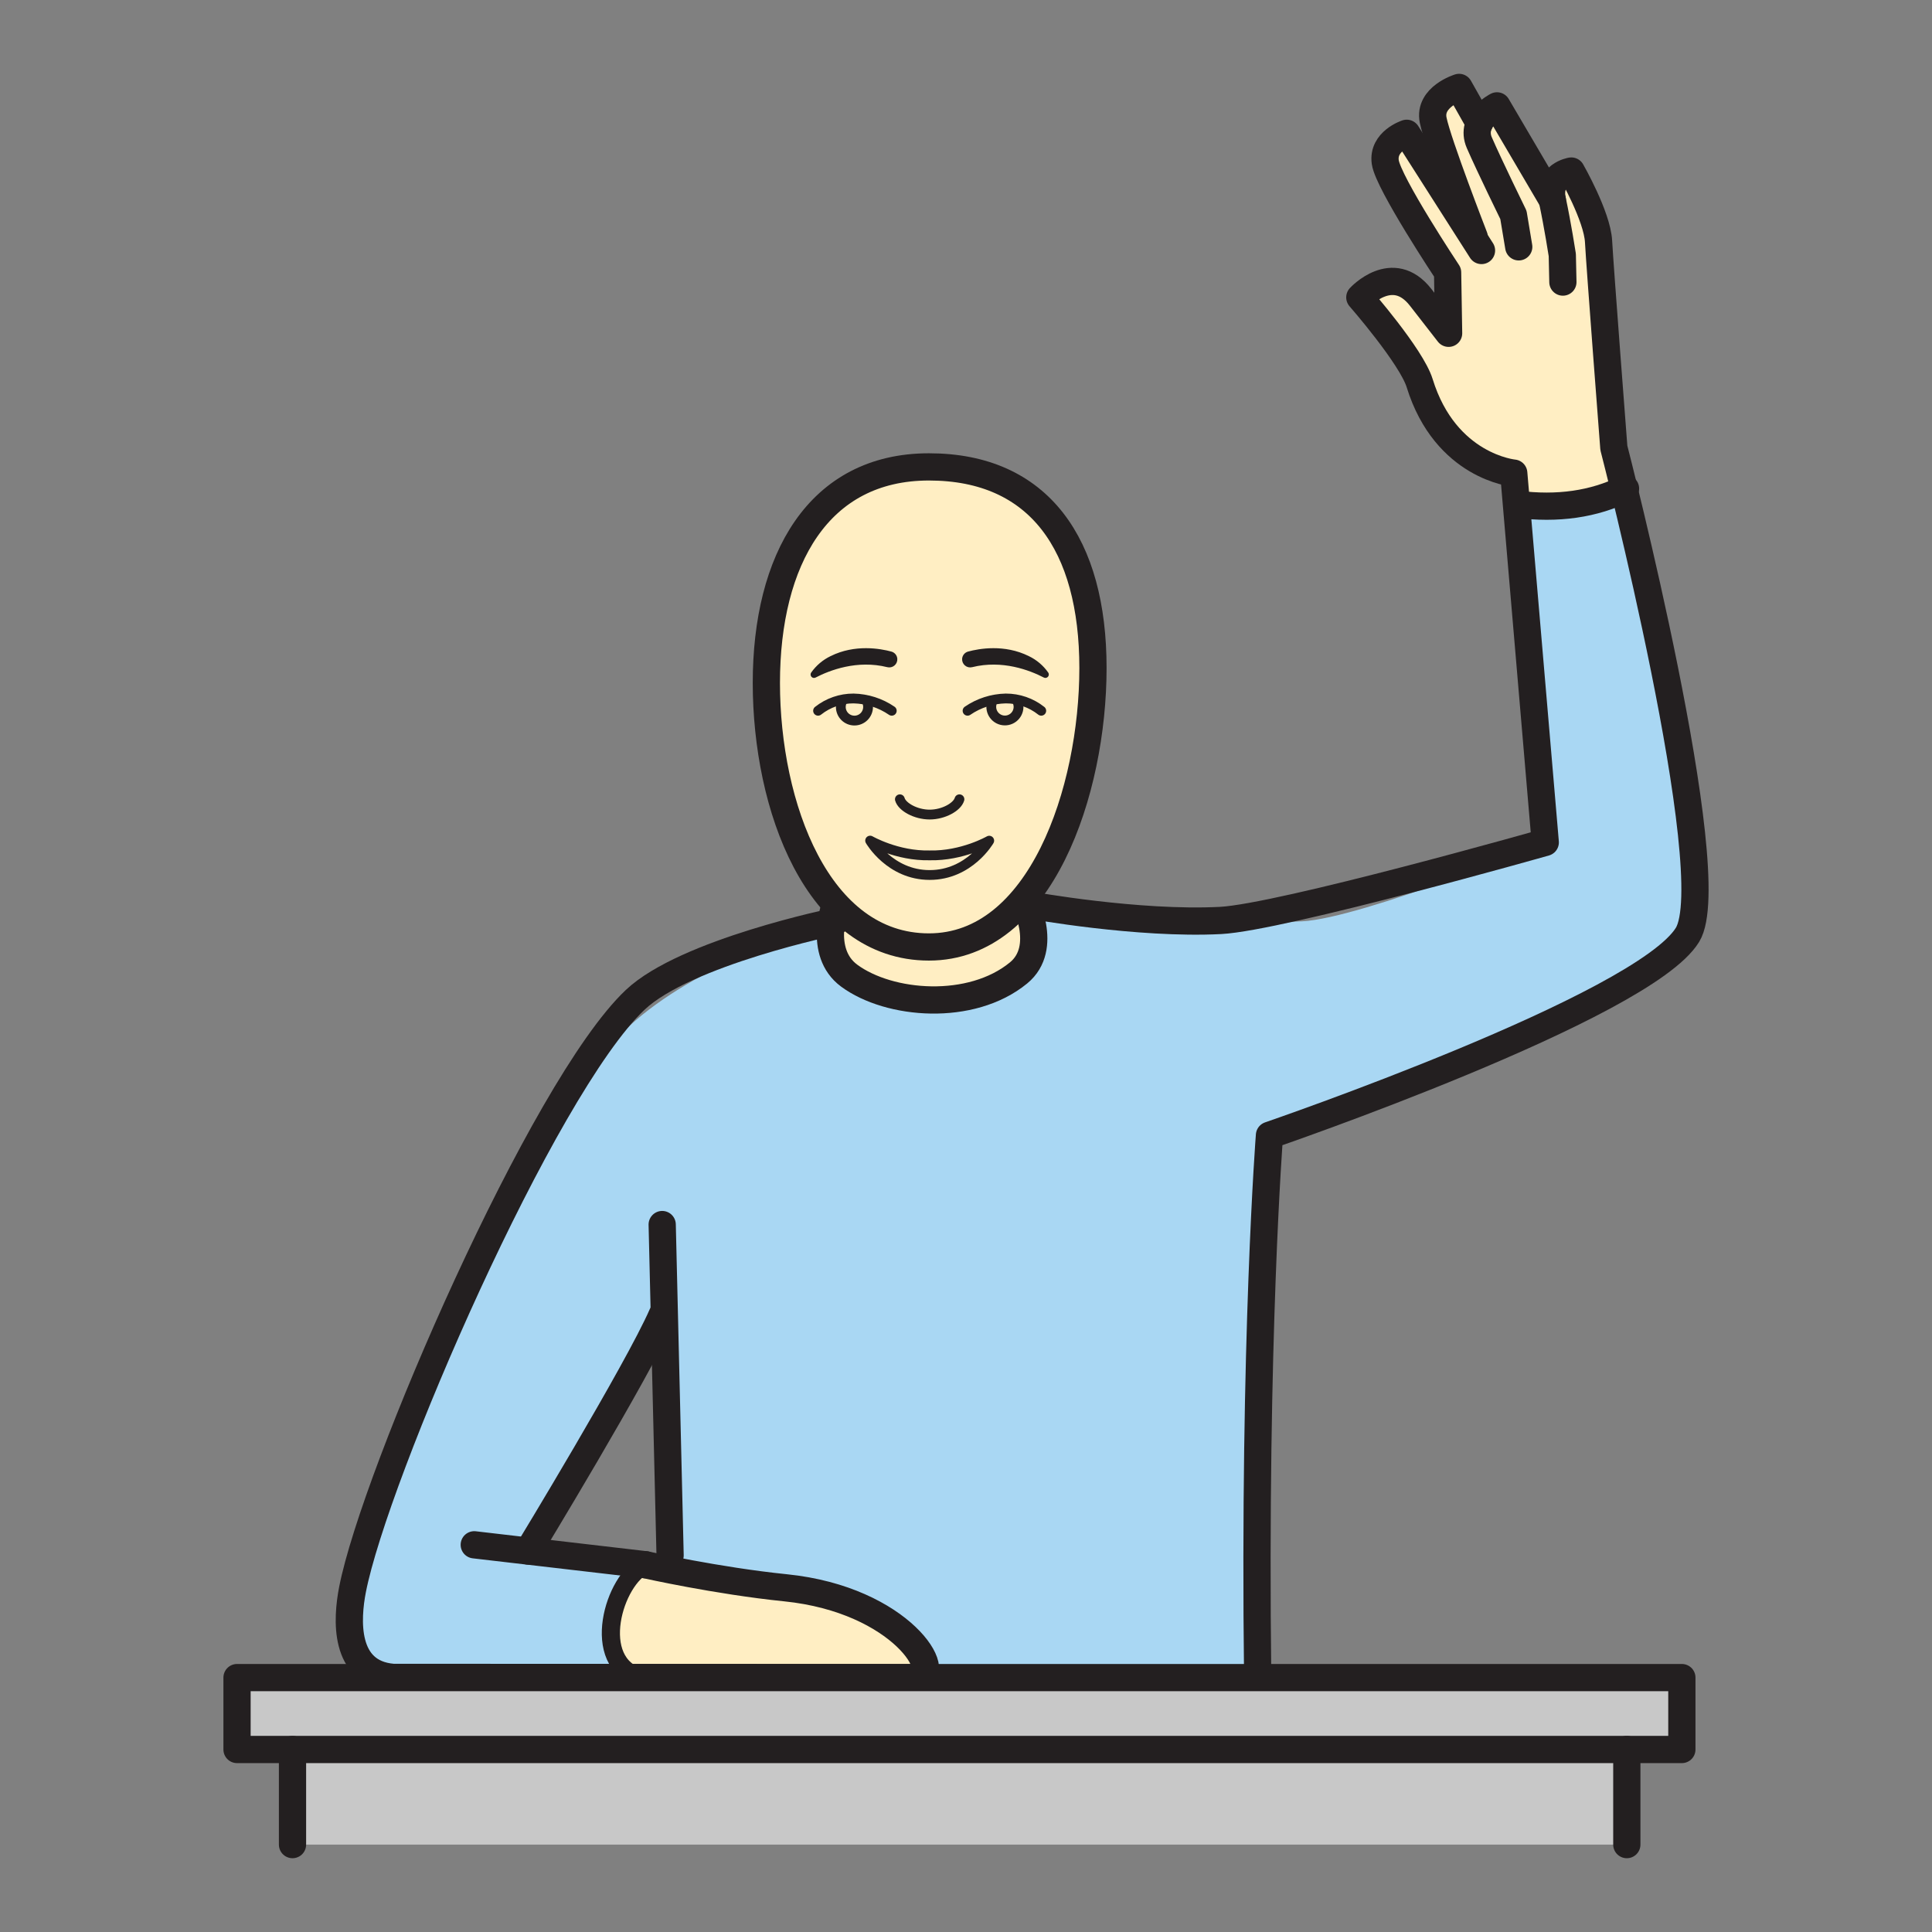
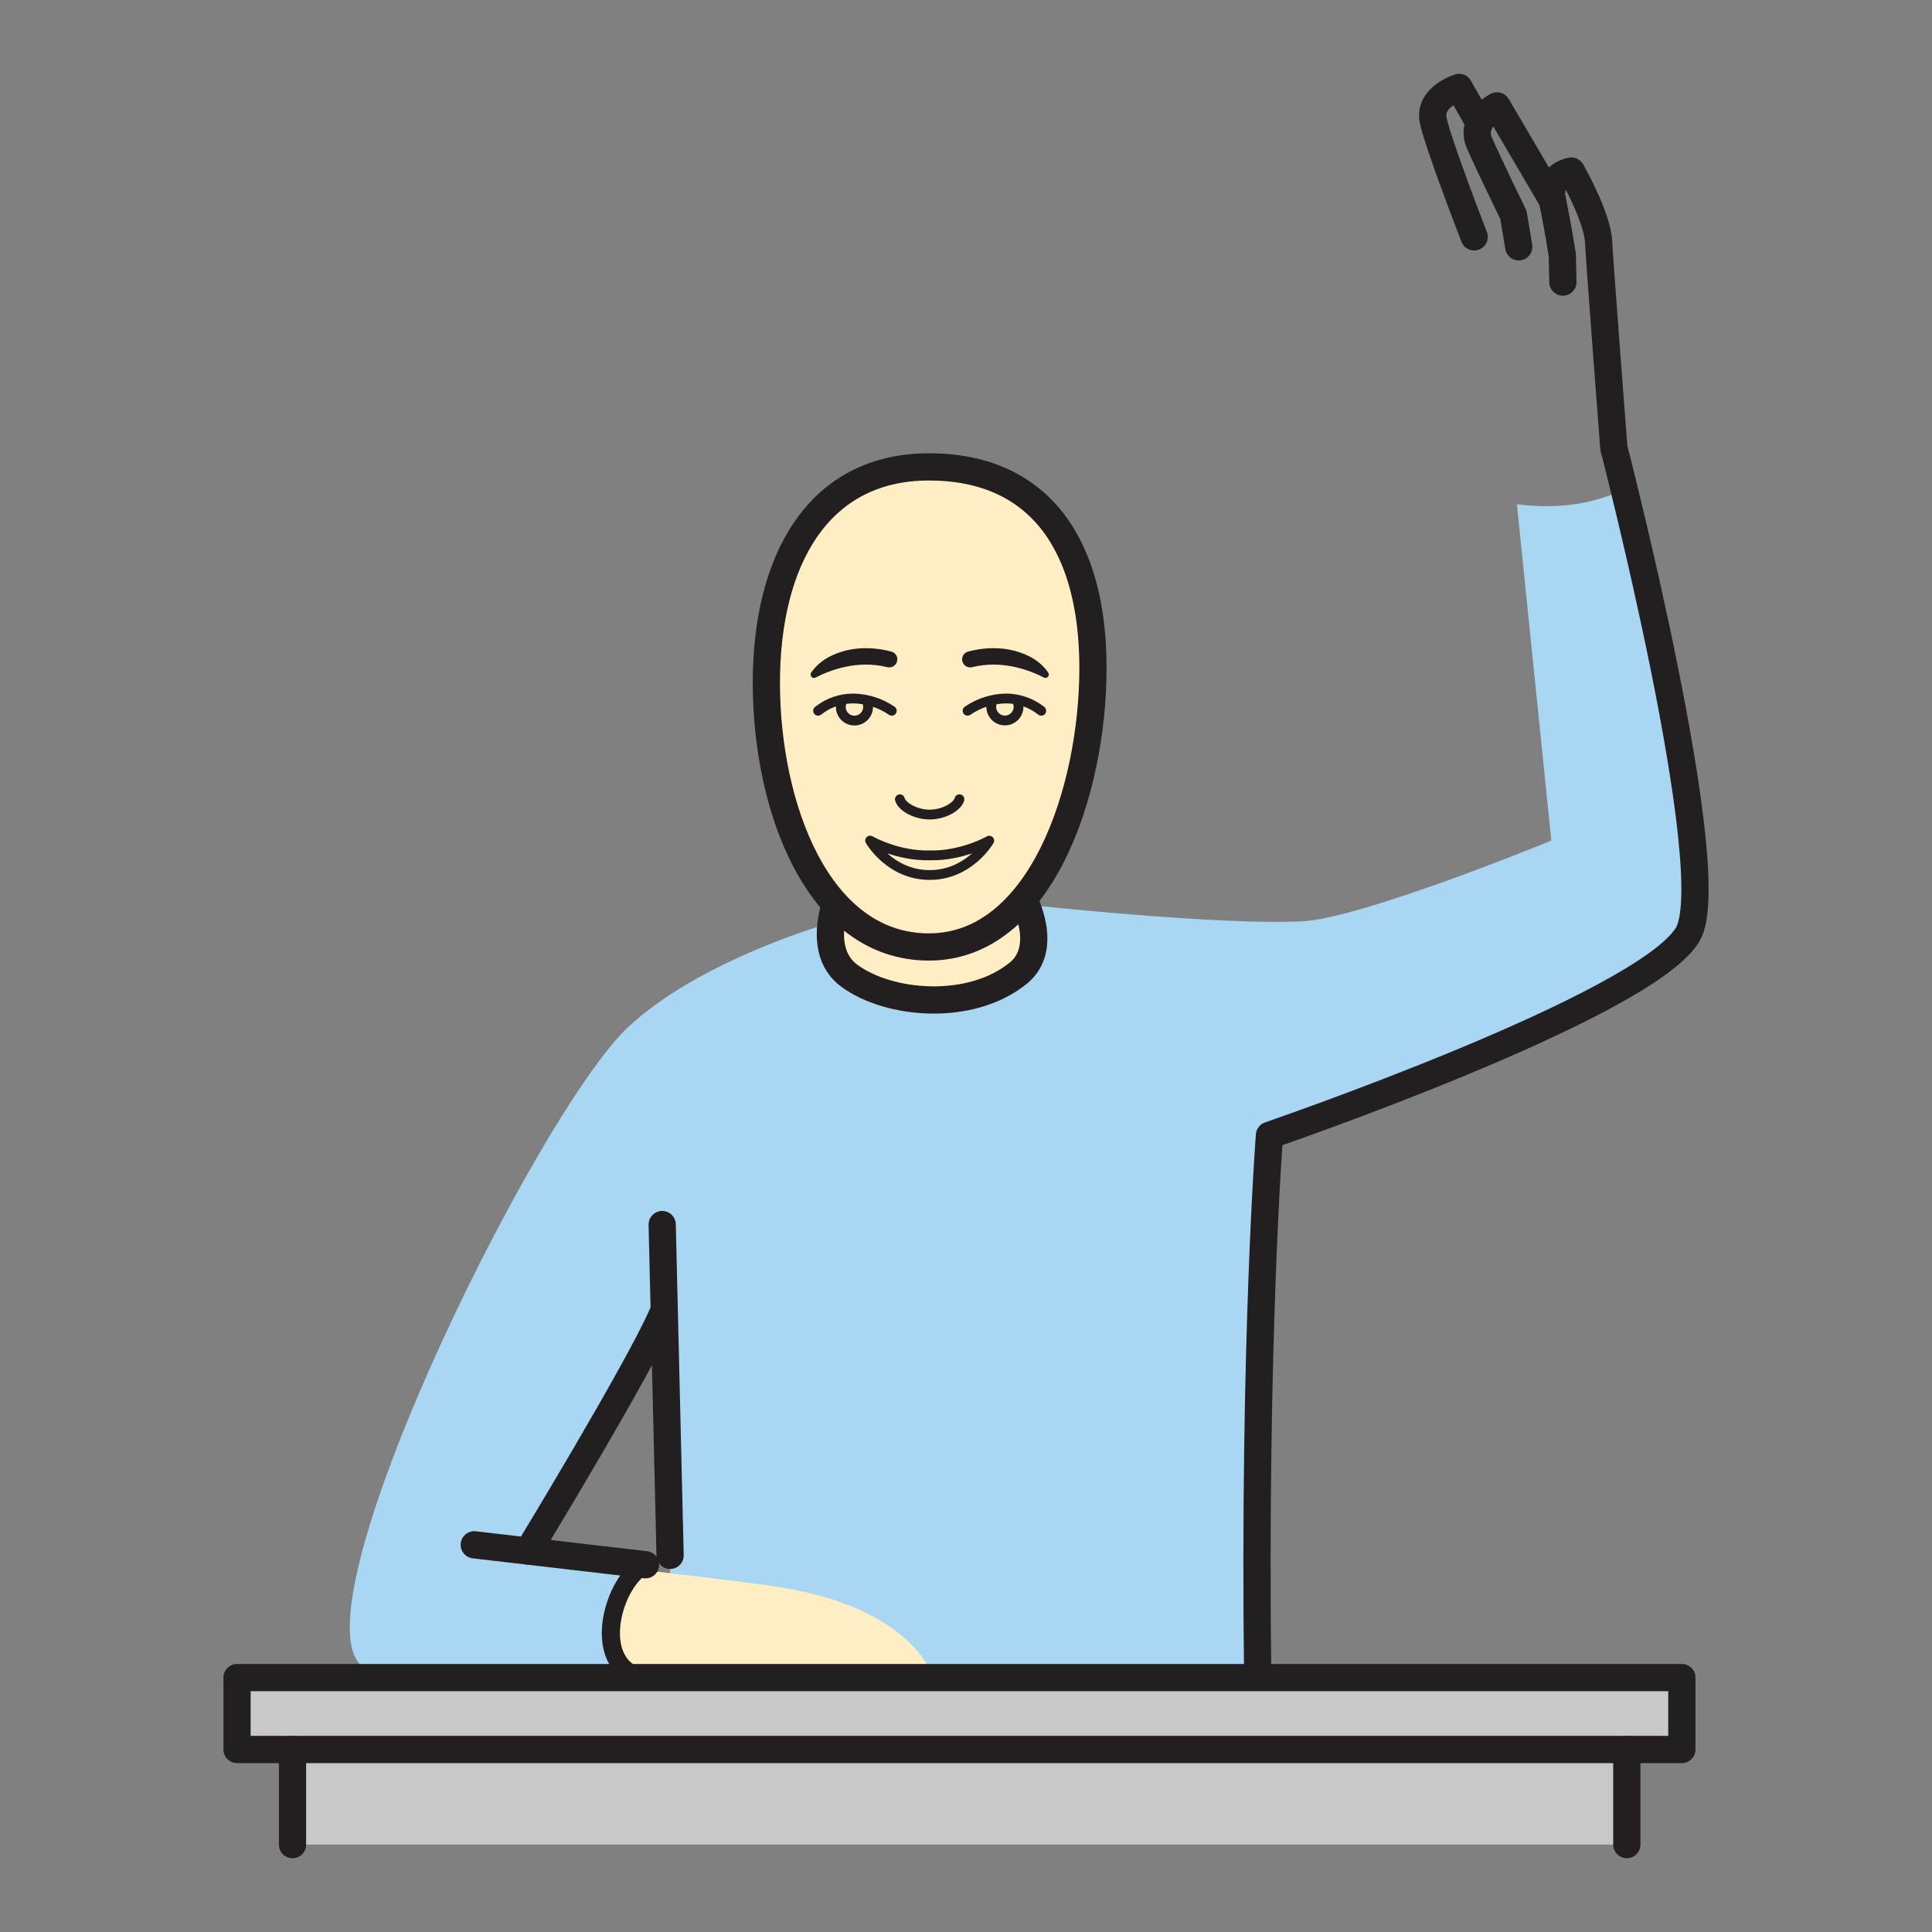
<svg xmlns="http://www.w3.org/2000/svg" width="1024" height="1024" viewBox="0 0 1024 1024" fill="none">
  <rect x="0" y="0" width="1024" height="1024" fill="#808080" stroke="none" />
  <g id="verb/know">
-     <path id="Vector" d="M861.548 258.965C844.762 267.25 825.58 270.011 804.002 267.25L802.316 250.765C802.316 250.765 766.191 247.466 752.452 203.081C748.045 188.86 720.734 157.612 720.734 157.612C720.734 157.612 738.183 138.586 752.982 157.612L767.781 176.649L767.251 144.402C767.251 144.402 737.653 94.707 736.063 83.605C734.474 72.502 745.588 70.648 745.588 70.648L780.569 126.099L781.351 125.545L777.884 108.181C777.884 108.181 762.314 74.092 759.821 61.749C757.329 49.407 773.308 46.336 773.308 46.336L784.049 62.195C786.024 57.041 790.13 57.872 790.13 57.872L822.738 106.038C819.921 92.636 832.769 90.625 832.769 90.625C832.769 90.625 846.52 114.587 847.219 127.953C847.917 141.32 855.323 237.351 855.323 237.351C855.323 237.351 857.791 245.551 861.548 258.965Z" fill="#FFEEC3" />
    <path id="Vector_2" d="M899.227 495.533C877.913 535.114 672.846 601.752 672.846 601.752C666.223 721.119 664.14 793.212 666.596 889.159L356.984 888.16L350.686 702.082L279.955 822.112L342.101 829.337C317.632 855.924 323.906 884.487 336.658 888.111L196.471 885.426C145.535 871.639 283.736 589.758 333.359 543.988C368.701 511.38 427.849 492.752 440.528 489.019C439.324 497.604 440.011 509.682 450.162 517.112C471.391 532.766 514.788 536.27 539.907 515.667C552.804 505.082 547.132 487.008 544.049 479.711H545.988C545.988 479.711 646.366 490.548 690.137 488.32C722.168 486.683 822.233 445.537 822.233 445.537L804.002 267.25C825.572 270.011 844.755 267.25 861.549 258.965C877.299 315.091 916.422 463.599 899.227 495.533Z" fill="#A9D7F3" />
    <path id="Vector_3" d="M539.847 515.679C514.729 536.282 471.331 532.766 450.102 517.124C440.011 509.694 439.373 497.616 440.469 489.031C440.915 485.684 441.689 482.388 442.781 479.193C455.677 493.233 472.114 501.927 492.283 501.927C512.694 501.927 529.371 492.089 542.448 476.532C542.448 476.532 543.087 477.736 543.93 479.723C547.036 487.02 552.708 505.094 539.847 515.679Z" fill="#FFEEC3" />
    <path id="Vector_4" d="M579.282 354.082C579.282 396.805 567.373 446.994 542.507 476.532C529.43 492.09 512.752 501.927 492.342 501.927C472.172 501.927 455.736 493.234 442.839 479.193C417.901 452.064 406.173 404.957 406.173 361.969C406.173 296.752 433.724 247.466 492.342 247.466C550.96 247.466 579.282 288.853 579.282 354.082Z" fill="#FFEEC3" />
    <path id="Vector_5" d="M327.674 889.159C312.695 859.26 337.753 831.769 337.753 831.769C337.753 831.769 397.455 838.717 413.181 841.222C485.033 852.661 494.546 889.159 494.546 889.159H327.674Z" fill="#FFEEC3" />
    <path id="Vector_6" d="M442.961 478.904C442.961 478.904 433.111 504.601 450.101 517.124C471.343 532.778 514.74 536.282 539.847 515.679C556.284 502.192 542.52 476.532 542.52 476.532" stroke="#231F20" stroke-width="14.433" stroke-linecap="round" stroke-linejoin="round" />
-     <path id="Vector_7" d="M545.928 479.734C545.928 479.734 603.161 490.126 646.92 487.863C679.023 486.189 819.018 446.476 819.018 446.476L802.316 250.765C802.316 250.765 766.191 247.465 752.452 203.08C748.057 188.859 720.735 157.611 720.735 157.611C720.735 157.611 738.183 138.586 752.982 157.611L767.793 176.649L767.263 144.402C767.263 144.402 735.811 97.043 734.221 85.94C732.632 74.838 745.588 70.647 745.588 70.647L785.229 132.77" stroke="#231F20" stroke-width="14.433" stroke-linecap="round" stroke-linejoin="round" />
    <path id="Vector_8" d="M781.351 125.545C781.351 125.545 762.084 75.982 759.604 63.652C757.123 51.321 773.343 46.336 773.343 46.336L784.084 65.362" stroke="#231F20" stroke-width="14.433" stroke-linecap="round" stroke-linejoin="round" />
    <path id="Vector_9" d="M804.965 130.832L802.147 113.913C802.147 113.913 789.371 87.831 784.085 75.669C778.799 63.507 793.429 56.114 793.429 56.114L822.774 106.062" stroke="#231F20" stroke-width="14.433" stroke-linecap="round" stroke-linejoin="round" />
    <path id="Vector_10" d="M828.362 149.508L828.049 135.142C828.049 135.142 825.641 119.488 822.775 106.062C819.909 92.636 832.818 90.649 832.818 90.649C832.818 90.649 846.557 114.612 847.267 127.978C847.978 141.344 855.371 237.375 855.371 237.375C855.371 237.375 913.857 463.756 894.41 495.485C870.941 533.826 672.846 601.716 672.846 601.716C672.846 601.716 664.417 709.475 666.596 889.123" stroke="#231F20" stroke-width="14.433" stroke-linecap="round" stroke-linejoin="round" />
    <path id="Vector_11" d="M350.975 649.039L355.165 824.375" stroke="#231F20" stroke-width="14.433" stroke-linecap="round" stroke-linejoin="round" />
    <path id="Vector_12" d="M350.975 696.832C338.054 726.466 279.93 822.063 279.93 822.063" stroke="#231F20" stroke-width="14.433" stroke-linecap="round" stroke-linejoin="round" />
-     <path id="Vector_13" d="M804.002 267.25C825.58 270.011 844.767 267.25 861.561 258.965" stroke="#231F20" stroke-width="14.433" stroke-linecap="round" stroke-linejoin="round" />
    <path id="Vector_14" d="M251.367 818.776L342.136 829.348" stroke="#231F20" stroke-width="14.433" stroke-miterlimit="10" stroke-linecap="round" />
-     <path id="Vector_15" d="M342.138 829.349C342.138 829.349 380.009 837.862 416.314 841.559C478.231 847.869 501.809 888.521 485.565 889.159L208.32 889.051C181.889 886.895 183.828 857.984 186.826 842.571C198.687 781.628 287.445 576.549 336.587 530.008C363.367 504.625 442.962 488.345 442.962 488.345" stroke="#231F20" stroke-width="14.433" stroke-miterlimit="10" stroke-linecap="round" />
    <path id="Vector_16" d="M342.136 829.349C325.278 836.802 312.165 881.488 339.655 889.159" stroke="#231F20" stroke-width="9.622" stroke-linecap="round" stroke-linejoin="round" />
    <path id="Vector_17" d="M891.423 889.159V927.27H862.247V977.676H155.035V927.27H125.63V889.159H891.423Z" fill="#C8C8C8" />
    <path id="Vector_18" d="M891.423 889.159H125.63V927.27H891.423V889.159Z" stroke="#231F20" stroke-width="14.433" stroke-linecap="round" stroke-linejoin="round" />
    <path id="Vector_19" d="M155.035 927.271V977.676" stroke="#231F20" stroke-width="14.433" stroke-linecap="round" stroke-linejoin="round" />
    <path id="Vector_20" d="M862.246 927.271V977.676" stroke="#231F20" stroke-width="14.433" stroke-linecap="round" stroke-linejoin="round" />
    <path id="Vector_21" d="M579.295 354.082C579.295 419.298 551.515 501.915 492.355 501.915C433.195 501.915 406.186 427.198 406.186 361.969C406.186 296.74 433.737 247.466 492.355 247.466C550.973 247.466 579.295 288.853 579.295 354.082Z" fill="#FFEEC3" stroke="#231F20" stroke-width="14.433" stroke-linecap="round" stroke-linejoin="round" />
    <path id="Vector_22" d="M432.292 359.115C439.649 355.297 454.255 349.602 470.319 353.624C470.972 353.783 471.654 353.785 472.309 353.631C472.964 353.476 473.573 353.17 474.087 352.735C474.601 352.301 475.006 351.752 475.267 351.132C475.529 350.512 475.64 349.839 475.593 349.168C475.531 348.284 475.195 347.442 474.631 346.757C474.068 346.073 473.306 345.582 472.45 345.351C466.646 343.774 453.184 341.317 440.227 347.759C436.11 349.739 432.57 352.74 429.943 356.477C429.713 356.813 429.602 357.215 429.628 357.621C429.653 358.027 429.814 358.412 430.084 358.716C430.355 359.02 430.719 359.224 431.119 359.296C431.519 359.368 431.932 359.304 432.292 359.115Z" fill="#231F20" />
    <path id="Vector_23" d="M472.655 376.72C466.68 372.626 459.642 370.362 452.401 370.205C445.574 370.181 438.941 372.478 433.592 376.72" stroke="#231F20" stroke-width="5.196" stroke-linecap="round" stroke-linejoin="round" />
    <path id="Vector_24" d="M459.192 371.192C459.789 372.264 460.1 373.47 460.095 374.696C460.095 376.613 459.334 378.45 457.979 379.805C456.624 381.16 454.787 381.921 452.87 381.921C450.954 381.921 449.117 381.16 447.762 379.805C446.407 378.45 445.646 376.613 445.646 374.696C445.648 373.426 445.989 372.179 446.633 371.084" stroke="#231F20" stroke-width="5.196" stroke-linecap="round" stroke-linejoin="round" />
    <path id="Vector_25" d="M492.739 463.768C513.836 463.768 524.312 445.573 524.312 445.573C524.312 445.573 510.067 453.761 492.739 453.364C475.411 453.761 461.19 445.537 461.19 445.537C461.19 445.537 471.63 463.768 492.739 463.768Z" stroke="#231F20" stroke-width="5.196" stroke-linecap="round" stroke-linejoin="round" />
    <path id="Vector_26" d="M553.249 359.115C545.891 355.297 531.285 349.602 515.221 353.624C514.568 353.783 513.886 353.785 513.231 353.631C512.576 353.476 511.967 353.17 511.453 352.735C510.939 352.301 510.535 351.752 510.273 351.132C510.011 350.512 509.9 349.839 509.947 349.168C510.01 348.286 510.345 347.446 510.906 346.762C511.467 346.078 512.225 345.585 513.078 345.351C518.882 343.774 532.344 341.317 545.301 347.759C549.423 349.73 552.966 352.733 555.585 356.477C555.811 356.812 555.92 357.212 555.894 357.615C555.867 358.018 555.708 358.401 555.44 358.703C555.172 359.005 554.812 359.209 554.415 359.284C554.018 359.359 553.608 359.299 553.249 359.115Z" fill="#231F20" />
    <path id="Vector_27" d="M512.825 376.72C518.799 372.623 525.838 370.359 533.079 370.205C539.906 370.181 546.538 372.478 551.888 376.72" stroke="#231F20" stroke-width="5.196" stroke-linecap="round" stroke-linejoin="round" />
    <path id="Vector_28" d="M526.275 371.192C525.75 372.157 525.452 373.229 525.404 374.326C525.355 375.424 525.557 376.517 525.995 377.525C526.433 378.532 527.094 379.427 527.929 380.14C528.765 380.853 529.752 381.367 530.815 381.641C531.879 381.916 532.991 381.944 534.067 381.725C535.143 381.505 536.155 381.043 537.026 380.373C537.896 379.704 538.603 378.844 539.092 377.861C539.58 376.877 539.838 375.795 539.846 374.696C539.848 373.427 539.511 372.18 538.871 371.084" stroke="#231F20" stroke-width="5.196" stroke-linecap="round" stroke-linejoin="round" />
    <path id="Vector_29" d="M508.526 423.633C507.322 427.691 500.097 431.737 492.74 431.737C485.382 431.737 478.109 427.691 476.953 423.633" stroke="#231F20" stroke-width="5.196" stroke-linecap="round" stroke-linejoin="round" />
  </g>
</svg>